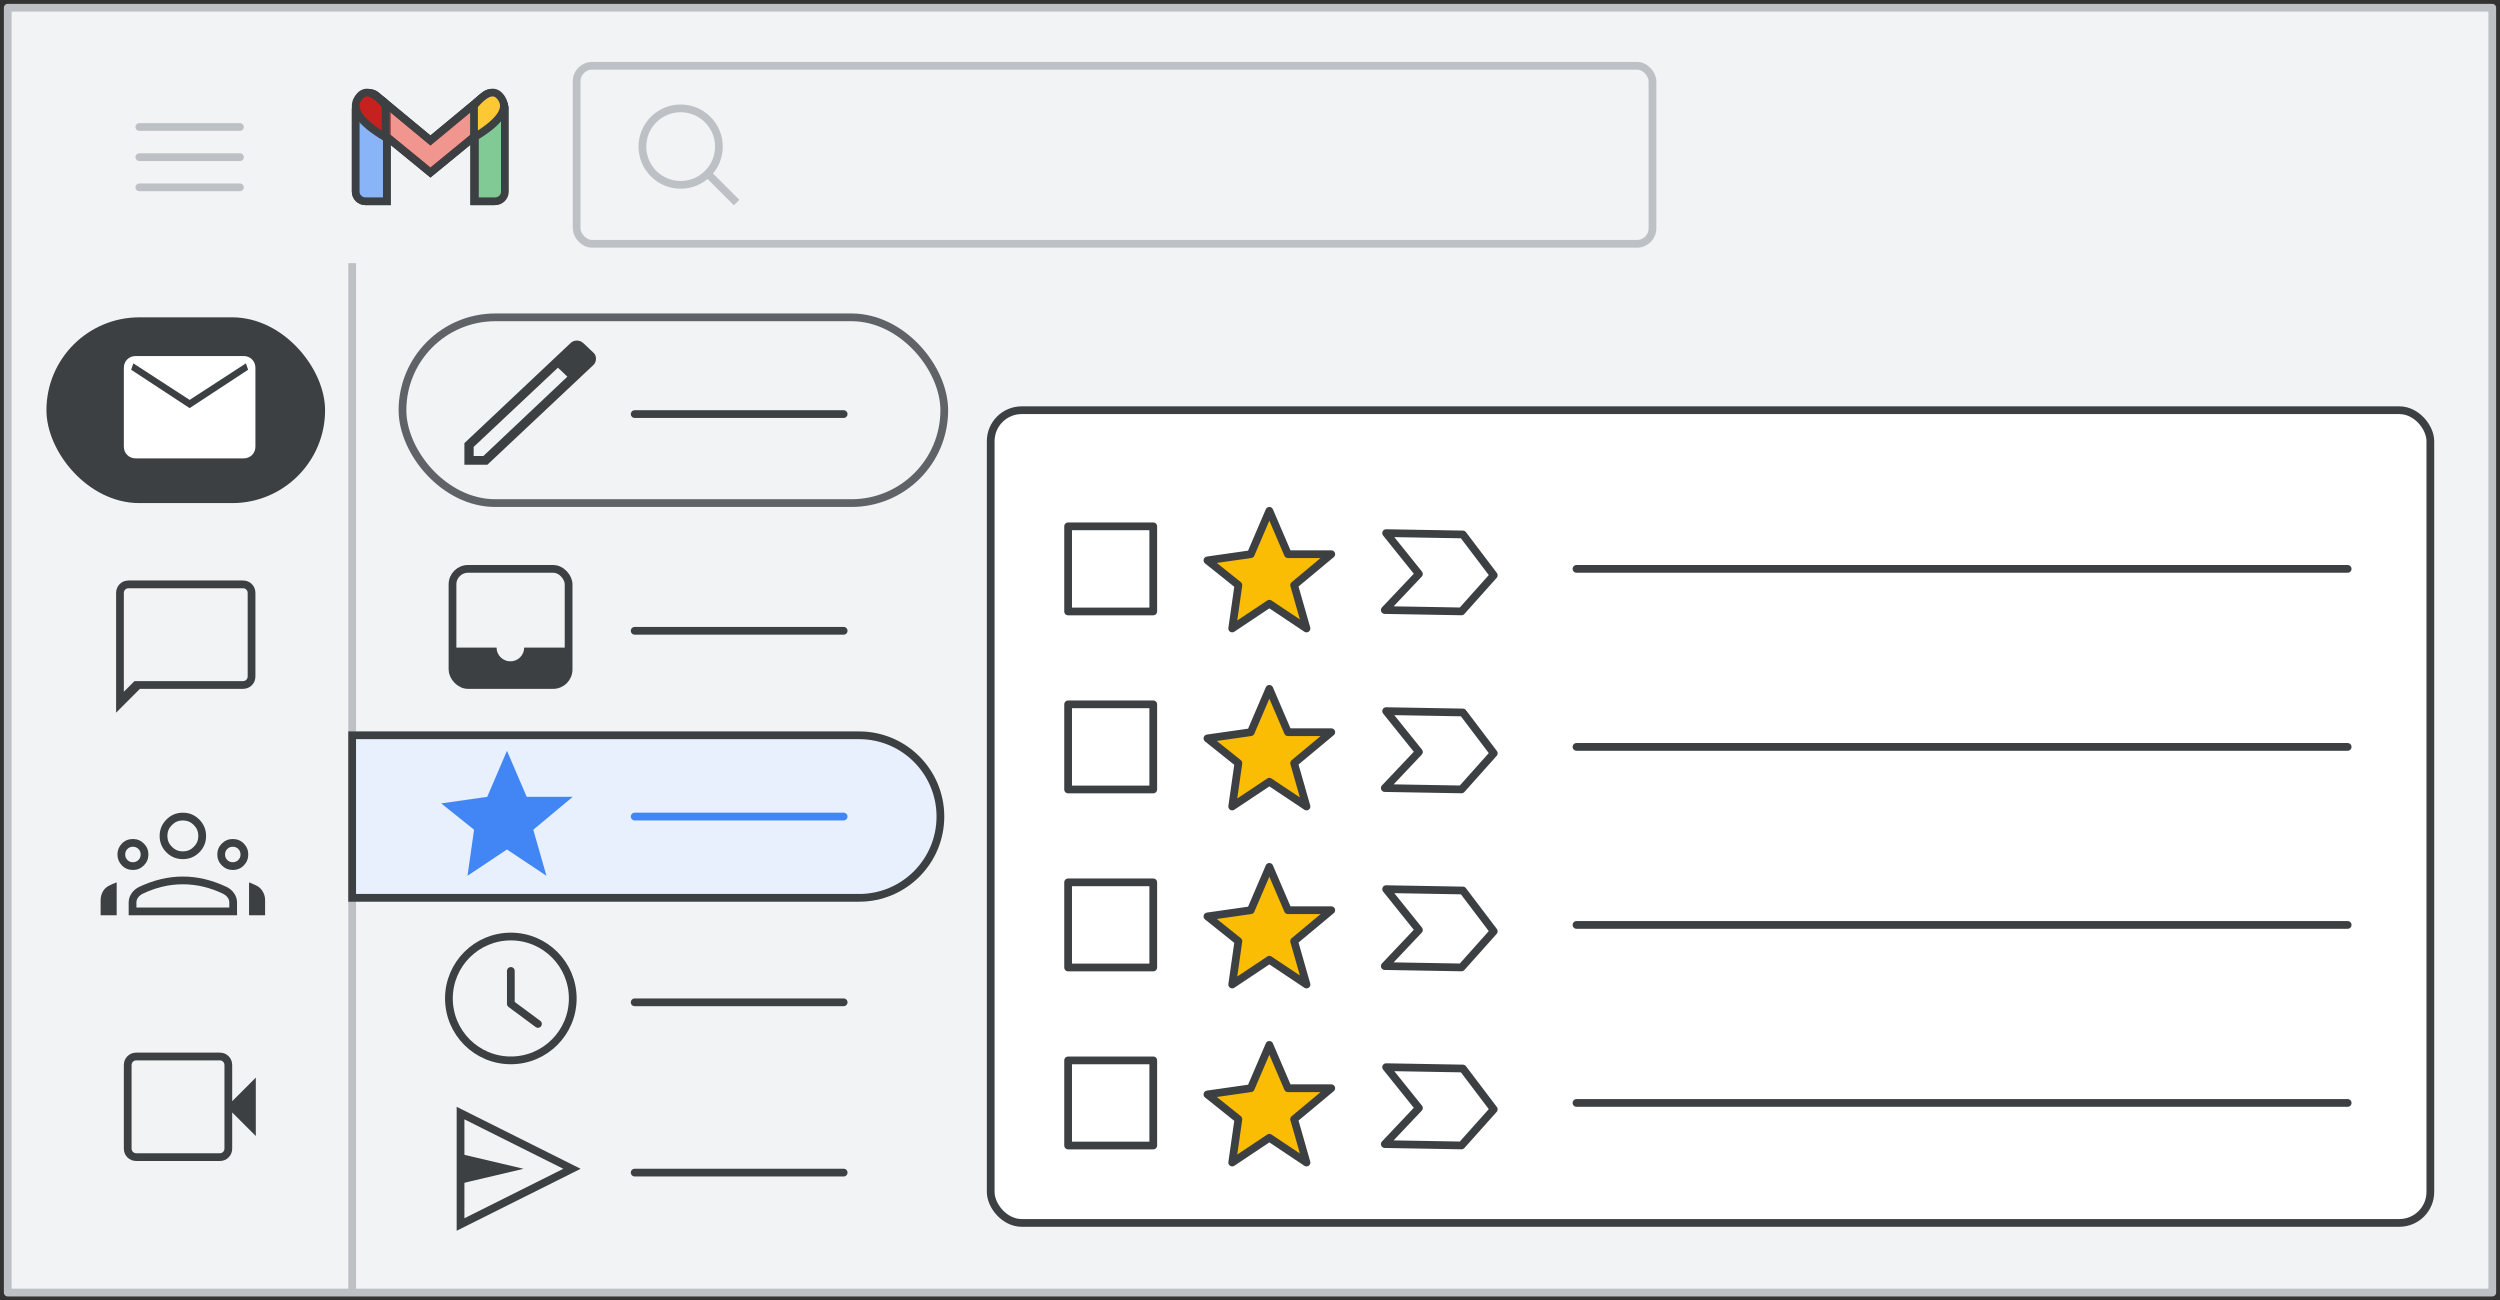
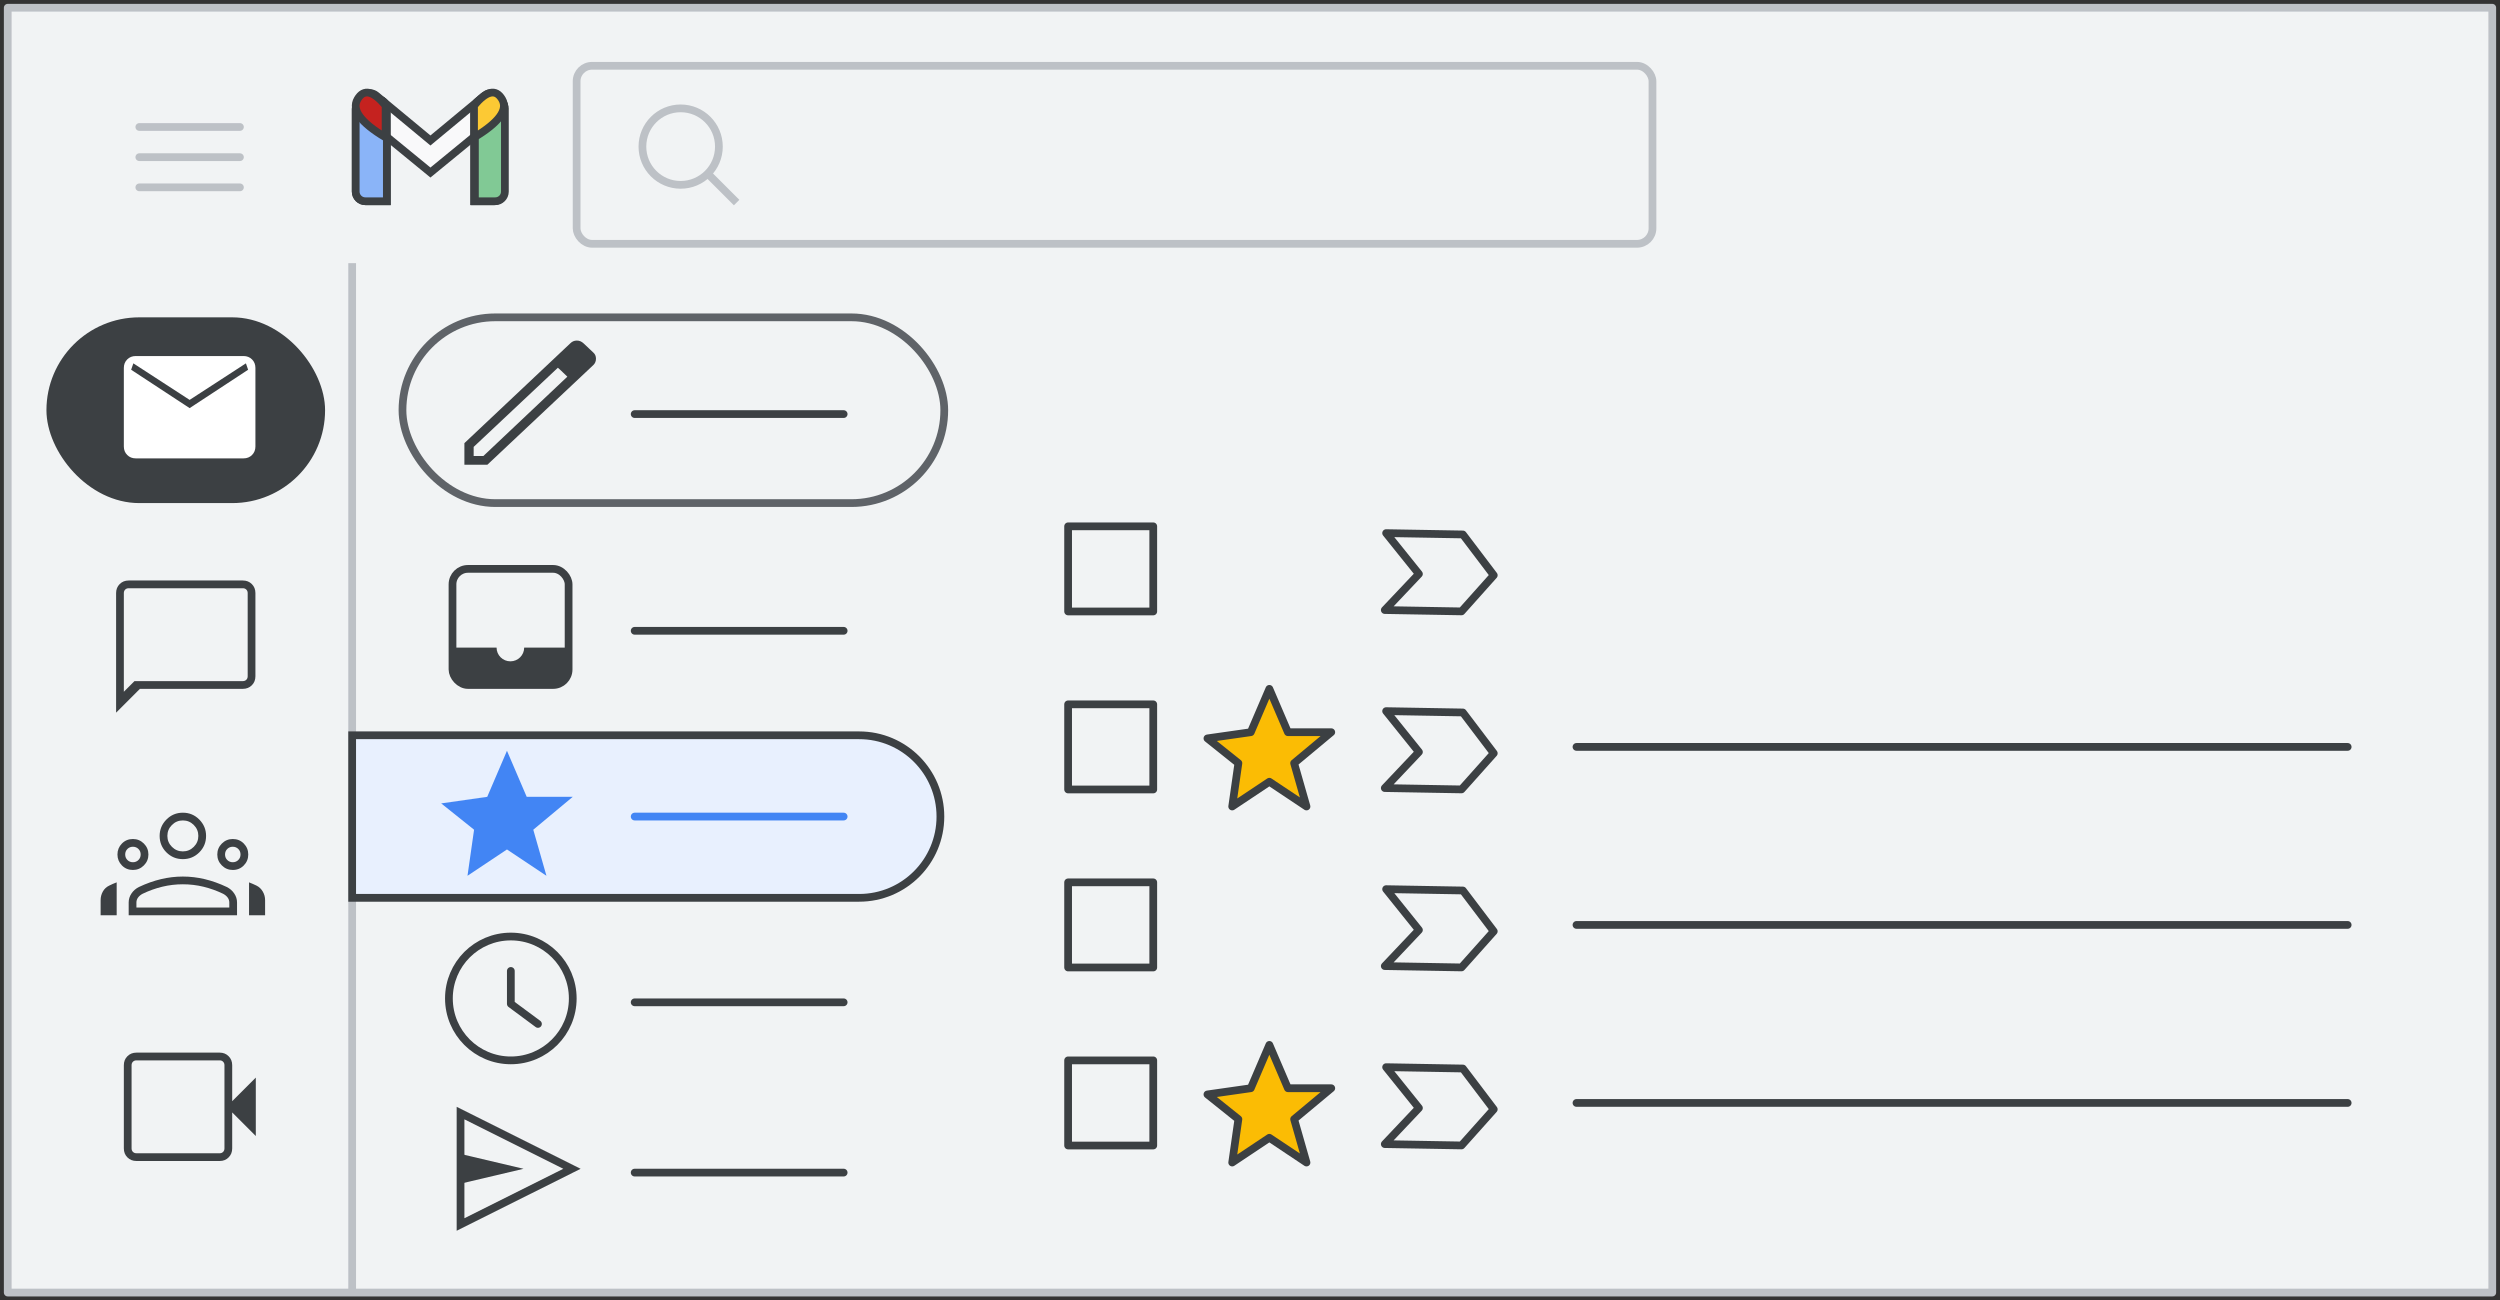
<svg xmlns="http://www.w3.org/2000/svg" width="323px" height="168px" viewBox="0 0 323 168" version="1.1">
  <rect x="0" y="0" width="323" height="168" fill="#333333" stroke="none" />
  <title>gmail-new-star</title>
  <g id="gmail-new-star" stroke="none" stroke-width="1" fill="none" fill-rule="evenodd">
    <g id="Gmail/frame-left-nav-open-menu" transform="translate(1, 1)">
      <g id="Frames/desktop-light" fill="#F1F3F4" stroke="#BDC1C6" stroke-linejoin="round">
        <rect id="border-copy" x="0" y="0" width="321" height="166" />
      </g>
-       <rect id="Rectangle" stroke="#3C4043" fill="#FFFFFF" x="127" y="52" width="186" height="105" rx="4" />
      <g id="Group-3" transform="translate(51, 40)">
        <g id="Group-2">
          <rect id="Rectangle" stroke="#5F6368" x="0" y="0" width="70" height="24" rx="12" />
          <line x1="30" y1="12.5" x2="57" y2="12.5" id="Line-2" stroke="#3C4043" stroke-linecap="round" />
        </g>
        <g id="edit_BASELINE_P900_20dp" transform="translate(8, 3)" fill="#3C4043" fill-rule="nonzero">
          <path d="M1.197,14.919 L2.448,14.919 L13.301,4.666 L12.702,4.076 L12.077,3.512 L1.197,13.74 L1.197,14.919 Z M0,16.047 L0,13.253 L13.681,0.359 C13.917,0.12 14.198,0 14.525,0 C14.851,0 15.141,0.12 15.395,0.359 L16.646,1.538 C16.882,1.743 17,2.012 17,2.346 C17,2.679 16.882,2.957 16.646,3.178 L2.965,16.047 L0,16.047 Z M15.803,2.333 L14.552,1.153 L15.803,2.333 Z M13.301,4.666 L12.702,4.076 L12.077,3.512 L12.077,3.486 L13.301,4.666 Z" id="Shape" />
        </g>
      </g>
      <line x1="44.5" y1="33.5" x2="44.5" y2="165.5" id="Line" stroke="#BDC1C6" stroke-linecap="square" />
      <g id="Group-2" transform="translate(57, 72)">
        <line x1="24" y1="8.5" x2="51" y2="8.5" id="Line-2" stroke="#3C4043" stroke-linecap="round" />
        <g id="Icons/inbox-dark-grey" transform="translate(-0.037, 0)">
          <g id="Group" transform="translate(0, 0)">
            <rect id="Rectangle" stroke="#3C4043" x="0.5" y="0.5" width="15" height="15" rx="2" />
            <path d="M15.113,10.667 L15.113,15.111 L0.843,15.111 L0.843,10.667 L6.194,10.667 L6.194,10.667 C6.194,11.649 6.993,12.444 7.978,12.444 C8.963,12.444 9.761,11.649 9.761,10.667 L15.113,10.667 Z" id="Combined-Shape" fill="#3C4043" />
          </g>
        </g>
      </g>
      <g id="Group-3" transform="translate(44.5, 94)" fill="#E8F0FE" stroke="#3C4043">
        <path d="M0,0 L65.5,0 C71.299,-1.06525716e-15 76,4.701 76,10.5 C76,16.299 71.299,21 65.5,21 L0,21 L0,21 L0,0 Z" id="Rectangle" />
      </g>
      <g id="Group-4" transform="translate(57, 120)" stroke="#3C4043">
        <line x1="24" y1="8.5" x2="51" y2="8.5" id="Line-2" stroke-linecap="round" />
        <g id="clock">
          <circle id="Oval" fill-rule="nonzero" cx="8" cy="8" r="8" />
          <polyline id="Path-12" stroke-linecap="round" stroke-linejoin="round" points="8 4.444 8 8.699 11.504 11.293" />
        </g>
      </g>
      <g id="Group-6" transform="translate(58, 142)">
        <line x1="23" y1="8.5" x2="50" y2="8.5" id="Line-2" stroke="#3C4043" stroke-linecap="round" />
        <g id="Icons/send-dark-grey" transform="translate(-0, -0)">
          <path d="M8.008,1.118 L15.206,15.515 L0.809,15.515 L8.008,1.118 Z" id="Triangle" stroke="#3C4043" transform="translate(8.008, 8.008) rotate(-270) translate(-8.008, -8.008) " />
          <polygon id="Triangle" fill="#3C4043" transform="translate(4.576, 8.008) rotate(-270) translate(-4.576, -8.008) " points="4.576 3.941 6.495 12.074 2.658 12.074" />
        </g>
      </g>
      <g id="Group" transform="translate(137, 65)" stroke="#3C4043" stroke-linejoin="round">
        <g id="UI/line-dark-grey" transform="translate(65, 7)" stroke-linecap="round">
-           <line x1="0.682" y1="0.5" x2="100.318" y2="0.5" id="Line-5" />
-         </g>
+           </g>
        <g id="UI/checkbox-light-grey" transform="translate(0, 2)">
          <rect id="Rectangle" x="0" y="0" width="11" height="11" />
        </g>
        <g id="Icons/star" transform="translate(18, 0)" fill="#FBBC04" stroke-linecap="round">
-           <polygon id="Path-4" points="5.6 5.6 8 0 10.4 5.6 16 5.6 11.2 9.6 12.8 15.2 8 12 3.2 15.2 4 9.6 0 6.4" />
-         </g>
+           </g>
        <polygon id="Path" transform="translate(48, 7.971) rotate(1) translate(-48, -7.971) " points="41 3 45.329 8.202 41 12.941 50.915 12.941 55 8.202 50.915 3" />
      </g>
      <g id="Gmail/left-nav-mail" transform="translate(5, 40)">
        <g id="videocam_BASELINE_P900_24dp-(3)" transform="translate(10, 95)" fill="#3C4043" fill-rule="nonzero">
          <path d="M1.625,14 C1.158,14 0.771,13.846 0.463,13.537 C0.154,13.229 4.4408921e-16,12.842 4.4408921e-16,12.375 L4.4408921e-16,1.625 C4.4408921e-16,1.158 0.154,0.771 0.463,0.463 C0.771,0.154 1.158,0 1.625,0 L12.4,0 C12.85,0 13.229,0.154 13.537,0.463 C13.846,0.771 14,1.158 14,1.625 L14,6.275 L17.05,3.225 L17.05,10.775 L14,7.725 L14,12.375 C14,12.842 13.846,13.229 13.537,13.537 C13.229,13.846 12.85,14 12.4,14 L1.625,14 Z M1.625,13 L12.4,13 C12.567,13 12.708,12.942 12.825,12.825 C12.942,12.708 13,12.558 13,12.375 L13,1.625 C13,1.442 12.942,1.292 12.825,1.175 C12.708,1.058 12.567,1 12.4,1 L1.625,1 C1.442,1 1.292,1.058 1.175,1.175 C1.058,1.292 1,1.442 1,1.625 L1,12.375 C1,12.558 1.058,12.708 1.175,12.825 C1.292,12.942 1.442,13 1.625,13 Z M1,13 C1,13 1,12.942 1,12.825 C1,12.708 1,12.558 1,12.375 L1,1.625 C1,1.442 1,1.292 1,1.175 C1,1.058 1,1 1,1 C1,1 1,1.058 1,1.175 C1,1.292 1,1.442 1,1.625 L1,12.375 C1,12.558 1,12.708 1,12.825 C1,12.942 1,13 1,13 Z" id="Shape" />
        </g>
        <g id="gmail_groups_BASELINE_P900_24dp" transform="translate(7, 64)" fill="#3C4043" fill-rule="nonzero">
          <path d="M10.625,6 C9.792,6 9.083,5.708 8.5,5.125 C7.917,4.542 7.625,3.833 7.625,3 C7.625,2.183 7.917,1.479 8.5,0.887 C9.083,0.296 9.792,0 10.625,0 C11.458,0 12.167,0.296 12.75,0.887 C13.333,1.479 13.625,2.183 13.625,3 C13.625,3.833 13.333,4.542 12.75,5.125 C12.167,5.708 11.458,6 10.625,6 Z M3.625,13.25 L3.625,11.6 C3.625,11.183 3.746,10.796 3.987,10.438 C4.229,10.079 4.55,9.8 4.95,9.6 C5.9,9.15 6.846,8.812 7.787,8.588 C8.729,8.363 9.675,8.25 10.625,8.25 C11.575,8.25 12.521,8.363 13.463,8.588 C14.404,8.812 15.35,9.15 16.3,9.6 C16.7,9.8 17.021,10.079 17.262,10.438 C17.504,10.796 17.625,11.183 17.625,11.6 L17.625,13.25 L3.625,13.25 Z M10.625,5 C11.175,5 11.646,4.804 12.037,4.412 C12.429,4.021 12.625,3.55 12.625,3 C12.625,2.45 12.429,1.979 12.037,1.587 C11.646,1.196 11.175,1 10.625,1 C10.075,1 9.604,1.196 9.213,1.587 C8.821,1.979 8.625,2.45 8.625,3 C8.625,3.55 8.821,4.021 9.213,4.412 C9.604,4.804 10.075,5 10.625,5 Z M4.625,12.25 L16.625,12.25 L16.625,11.6 C16.625,11.367 16.554,11.154 16.413,10.963 C16.271,10.771 16.075,10.608 15.825,10.475 C14.992,10.075 14.142,9.771 13.275,9.562 C12.408,9.354 11.525,9.25 10.625,9.25 C9.725,9.25 8.842,9.354 7.975,9.562 C7.108,9.771 6.258,10.075 5.425,10.475 C5.175,10.608 4.979,10.771 4.838,10.963 C4.696,11.154 4.625,11.367 4.625,11.6 L4.625,12.25 Z M0,13.25 L2.075,13.25 L2.075,9 C1.892,9.067 1.725,9.133 1.575,9.2 C1.425,9.267 1.267,9.342 1.1,9.425 C0.75,9.592 0.479,9.846 0.287,10.188 C0.096,10.529 0,10.9 0,11.3 L0,13.25 Z M19.175,13.25 L21.25,13.25 L21.25,11.3 C21.25,10.9 21.15,10.529 20.95,10.188 C20.75,9.846 20.483,9.592 20.15,9.425 C19.983,9.342 19.821,9.267 19.663,9.2 C19.504,9.133 19.342,9.067 19.175,9 L19.175,13.25 Z M4.175,6.4 C4.458,6.4 4.696,6.304 4.888,6.112 C5.079,5.921 5.175,5.683 5.175,5.4 C5.175,5.117 5.079,4.879 4.888,4.688 C4.696,4.496 4.458,4.4 4.175,4.4 C3.892,4.4 3.654,4.496 3.462,4.688 C3.271,4.879 3.175,5.117 3.175,5.4 C3.175,5.683 3.271,5.921 3.462,6.112 C3.654,6.304 3.892,6.4 4.175,6.4 Z M4.175,7.4 C3.608,7.4 3.133,7.204 2.75,6.812 C2.367,6.421 2.175,5.95 2.175,5.4 C2.175,4.85 2.367,4.379 2.75,3.987 C3.133,3.596 3.608,3.4 4.175,3.4 C4.725,3.4 5.196,3.596 5.588,3.987 C5.979,4.379 6.175,4.85 6.175,5.4 C6.175,5.95 5.979,6.421 5.588,6.812 C5.196,7.204 4.725,7.4 4.175,7.4 Z M17.075,6.4 C17.358,6.4 17.596,6.304 17.788,6.112 C17.979,5.921 18.075,5.683 18.075,5.4 C18.075,5.117 17.979,4.879 17.788,4.688 C17.596,4.496 17.358,4.4 17.075,4.4 C16.792,4.4 16.554,4.496 16.363,4.688 C16.171,4.879 16.075,5.117 16.075,5.4 C16.075,5.683 16.171,5.921 16.363,6.112 C16.554,6.304 16.792,6.4 17.075,6.4 Z M17.075,7.4 C16.525,7.4 16.054,7.204 15.662,6.812 C15.271,6.421 15.075,5.95 15.075,5.4 C15.075,4.85 15.271,4.379 15.662,3.987 C16.054,3.596 16.525,3.4 17.075,3.4 C17.642,3.4 18.117,3.596 18.5,3.987 C18.883,4.379 19.075,4.85 19.075,5.4 C19.075,5.95 18.883,6.421 18.5,6.812 C18.117,7.204 17.642,7.4 17.075,7.4 Z" id="Shape" />
        </g>
        <g id="chat_bubble_BASELINE_P900_24dp" transform="translate(9, 34)" fill="#3C4043" fill-rule="nonzero">
          <path d="M0,17.075 L0,1.625 C0,1.158 0.154,0.771 0.463,0.463 C0.771,0.154 1.158,0 1.625,0 L16.375,0 C16.842,0 17.229,0.154 17.538,0.463 C17.846,0.771 18,1.158 18,1.625 L18,12.375 C18,12.842 17.846,13.229 17.538,13.537 C17.229,13.846 16.842,14 16.375,14 L3.075,14 L0,17.075 Z M2.375,13 L16.375,13 C16.558,13 16.708,12.942 16.825,12.825 C16.942,12.708 17,12.558 17,12.375 L17,1.625 C17,1.442 16.942,1.292 16.825,1.175 C16.708,1.058 16.558,1 16.375,1 L1.625,1 C1.442,1 1.292,1.058 1.175,1.175 C1.058,1.292 1,1.442 1,1.625 L1,14.375 L2.375,13 Z M1,13 L1,1.625 C1,1.442 1,1.292 1,1.175 C1,1.058 1,1 1,1 C1,1 1,1.058 1,1.175 C1,1.292 1,1.442 1,1.625 L1,12.375 C1,12.558 1,12.708 1,12.825 C1,12.942 1,13 1,13 Z" id="Shape" />
        </g>
        <g id="Group-3">
          <rect id="Rectangle" fill="#3C4043" x="0" y="0" width="36" height="24" rx="12" />
          <g id="mail_BASELINE_P900_24dp-(3)" transform="translate(10, 5)" fill="#FFFFFF" fill-rule="nonzero">
            <path d="M1.535,13.222 C1.094,13.222 0.728,13.077 0.437,12.785 C0.146,12.494 0,12.128 0,11.688 L0,1.535 C0,1.094 0.146,0.728 0.437,0.437 C0.728,0.146 1.094,0 1.535,0 L15.465,0 C15.906,0 16.272,0.146 16.563,0.437 C16.854,0.728 17,1.094 17,1.535 L17,11.688 C17,12.128 16.854,12.494 16.563,12.785 C16.272,13.077 15.906,13.222 15.465,13.222 L1.535,13.222 Z M8.5,6.729 L0.944,1.771 L0.944,11.688 C0.944,11.861 1,12.002 1.11,12.113 C1.22,12.223 1.362,12.278 1.535,12.278 L15.465,12.278 C15.638,12.278 15.78,12.223 15.89,12.113 C16,12.002 16.056,11.861 16.056,11.688 L16.056,1.771 L8.5,6.729 Z M8.5,5.667 L15.772,0.944 L1.228,0.944 L8.5,5.667 Z M16.056,1.771 L15.772,0.944 L1.228,0.944 L0.944,1.771 L0.944,11.688 C0.944,11.861 1,12.002 1.11,12.113 C1.22,12.223 1.362,12.278 1.535,12.278 L15.465,12.278 C15.638,12.278 15.78,12.223 15.89,12.113 C16,12.002 16.056,11.861 16.056,11.688 L16.056,1.771 Z" id="Shape" />
          </g>
        </g>
      </g>
    </g>
    <line x1="82" y1="105.5" x2="109" y2="105.5" id="Line-2" stroke="#4285F4" stroke-linecap="round" />
    <g id="Icons/star" transform="translate(57, 97)" fill="#4285F4">
      <polygon id="Path-4" points="5.95 5.95 8.5 0 11.05 5.95 17 5.95 11.9 10.2 13.6 16.15 8.5 12.75 3.4 16.15 4.25 10.2 0 6.8" />
    </g>
    <g id="UI/line-dark-grey" transform="translate(203, 96)" stroke="#3C4043" stroke-linecap="round" stroke-linejoin="round">
      <line x1="0.682" y1="0.5" x2="100.318" y2="0.5" id="Line-5" />
    </g>
    <g id="UI/checkbox-light-grey" transform="translate(138, 91)" stroke="#3C4043" stroke-linejoin="round">
      <rect id="Rectangle" x="0" y="0" width="11" height="11" />
    </g>
    <g id="Icons/star" transform="translate(156, 89)" fill="#FBBC04" stroke="#3C4043" stroke-linecap="round" stroke-linejoin="round">
      <polygon id="Path-4" points="5.6 5.6 8 0 10.4 5.6 16 5.6 11.2 9.6 12.8 15.2 8 12 3.2 15.2 4 9.6 0 6.4" />
    </g>
    <polygon id="Path" stroke="#3C4043" stroke-linejoin="round" transform="translate(186, 96.971) rotate(1) translate(-186, -96.971) " points="179 92 183.329 97.202 179 101.941 188.915 101.941 193 97.202 188.915 92" />
    <g id="UI/line-dark-grey" transform="translate(203, 119)" stroke="#3C4043" stroke-linecap="round" stroke-linejoin="round">
      <line x1="0.682" y1="0.5" x2="100.318" y2="0.5" id="Line-5" />
    </g>
    <g id="UI/checkbox-light-grey" transform="translate(138, 114)" stroke="#3C4043" stroke-linejoin="round">
      <rect id="Rectangle" x="0" y="0" width="11" height="11" />
    </g>
    <g id="Icons/star" transform="translate(156, 112)" fill="#FBBC04" stroke="#3C4043" stroke-linecap="round" stroke-linejoin="round">
-       <polygon id="Path-4" points="5.6 5.6 8 0 10.4 5.6 16 5.6 11.2 9.6 12.8 15.2 8 12 3.2 15.2 4 9.6 0 6.4" />
-     </g>
+       </g>
    <polygon id="Path" stroke="#3C4043" stroke-linejoin="round" transform="translate(186, 119.971) rotate(1) translate(-186, -119.971) " points="179 115 183.329 120.202 179 124.941 188.915 124.941 193 120.202 188.915 115" />
    <g id="UI/line-dark-grey" transform="translate(203, 142)" stroke="#3C4043" stroke-linecap="round" stroke-linejoin="round">
      <line x1="0.682" y1="0.5" x2="100.318" y2="0.5" id="Line-5" />
    </g>
    <g id="UI/checkbox-light-grey" transform="translate(138, 137)" stroke="#3C4043" stroke-linejoin="round">
      <rect id="Rectangle" x="0" y="0" width="11" height="11" />
    </g>
    <g id="Icons/star" transform="translate(156, 135)" fill="#FBBC04" stroke="#3C4043" stroke-linecap="round" stroke-linejoin="round">
      <polygon id="Path-4" points="5.6 5.6 8 0 10.4 5.6 16 5.6 11.2 9.6 12.8 15.2 8 12 3.2 15.2 4 9.6 0 6.4" />
    </g>
    <polygon id="Path" stroke="#3C4043" stroke-linejoin="round" transform="translate(186, 142.971) rotate(1) translate(-186, -142.971) " points="179 138 183.329 143.202 179 147.941 188.915 147.941 193 143.202 188.915 138" />
    <g id="Group-6" transform="translate(18, 8)">
      <g id="Group-6" transform="translate(27.957, 3.957)">
        <g id="Group" fill="#FFFFFF">
          <path d="M1.244,0.858 L2.779,0.858 C3.466,0.858 4.023,1.415 4.023,2.102 L4.023,14.043 L4.023,14.043 L1.244,14.043 C0.557,14.043 9.99219893e-16,13.486 0,12.799 L0,2.102 C-8.41179808e-17,1.415 0.557,0.858 1.244,0.858 Z" id="Rectangle" stroke="#3C4043" />
          <path d="M16.531,0.858 L17.905,0.858 C18.592,0.858 19.149,1.415 19.149,2.102 L19.149,12.799 C19.149,13.486 18.592,14.043 17.905,14.043 L15.287,14.043 L15.287,14.043 L15.287,2.102 C15.287,1.415 15.844,0.858 16.531,0.858 Z" id="Rectangle" stroke="#3C4043" />
          <path d="M16.71,0.344 C17.249,-0.082 18.031,0.009 18.457,0.548 L18.457,0.548 L18.935,1.152 C19.355,1.684 19.272,2.455 18.747,2.885 L18.747,2.885 L9.655,10.335 L0.563,2.885 C0.038,2.455 -0.046,1.684 0.375,1.152 L0.853,0.548 C1.279,0.009 2.061,-0.082 2.6,0.344 L2.622,0.362 L2.622,0.362 L9.655,6.193 L16.687,0.362 C16.691,0.359 16.695,0.356 16.699,0.353 Z" id="Combined-Shape" stroke="#3C4043" fill-opacity="0.54" />
          <path d="M15.287,5.802 L15.287,1.682 C16.896,-0.24 18.103,-0.515 18.908,0.858 C19.712,2.232 18.505,3.88 15.287,5.802 Z" id="Path-4" />
          <path d="M0,5.802 L0,1.682 C1.609,-0.24 2.816,-0.515 3.621,0.858 C4.425,2.232 3.218,3.88 0,5.802 Z" id="Path-4" transform="translate(1.931, 2.901) scale(-1, 1) translate(-1.931, -2.901) " />
        </g>
        <g id="Group" stroke="#3C4043">
          <path d="M1.244,0.858 L2.779,0.858 C3.466,0.858 4.023,1.415 4.023,2.102 L4.023,14.043 L4.023,14.043 L1.244,14.043 C0.557,14.043 -1.37926624e-16,13.486 0,12.799 L0,2.102 C-8.41179808e-17,1.415 0.557,0.858 1.244,0.858 Z" id="Rectangle" fill="#8AB4F8" />
          <path d="M16.646,0.858 L18.03,0.858 C18.717,0.858 19.274,1.415 19.274,2.102 L19.274,12.799 C19.274,13.486 18.717,14.043 18.03,14.043 L15.402,14.043 L15.402,14.043 L15.402,2.102 C15.402,1.415 15.959,0.858 16.646,0.858 Z" id="Rectangle" fill="#81C995" />
-           <path d="M16.71,0.344 C17.249,-0.082 18.031,0.009 18.457,0.548 L18.457,0.548 L18.935,1.152 C19.355,1.684 19.272,2.455 18.747,2.885 L18.747,2.885 L9.655,10.335 L0.563,2.885 C0.038,2.455 -0.046,1.684 0.375,1.152 L0.853,0.548 C1.279,0.009 2.061,-0.082 2.6,0.344 C2.607,0.35 2.615,0.356 2.622,0.362 L9.654,6.193 L16.687,0.362 L16.687,0.362 Z" id="Combined-Shape" fill-opacity="0.54" fill="#EA4335" />
          <path d="M15.287,5.802 L15.287,1.682 C16.896,-0.24 18.103,-0.515 18.908,0.858 C19.712,2.232 18.505,3.88 15.287,5.802 Z" id="Path-4" fill="#FCC934" />
          <path d="M0,5.802 L0,1.682 C1.609,-0.24 2.816,-0.515 3.621,0.858 C4.425,2.232 3.218,3.88 0,5.802 Z" id="Path-4" fill="#C5221F" transform="translate(1.931, 2.901) scale(-1, 1) translate(-1.931, -2.901) " />
        </g>
      </g>
      <g id="UI/menu-dark-grey" transform="translate(0, 8)" stroke="#BDC1C6" stroke-linecap="round" stroke-linejoin="round">
        <line x1="1.40946282e-16" y1="0.406" x2="13" y2="0.406" id="Line" />
        <line x1="1.40946282e-16" y1="4.306" x2="13" y2="4.306" id="Line" />
        <line x1="1.40946282e-16" y1="8.206" x2="13" y2="8.206" id="Line" />
      </g>
      <g id="Group-4" transform="translate(56, 0)" stroke="#BDC1C6">
        <rect id="Rectangle" x="0.5" y="0.5" width="139" height="23" rx="2" />
        <g id="Group" transform="translate(9, 6)">
          <circle id="Oval" cx="4.941" cy="4.941" r="4.941" />
          <line x1="8.824" y1="8.824" x2="11.818" y2="11.818" id="Line-6" stroke-linecap="square" />
        </g>
      </g>
    </g>
  </g>
</svg>